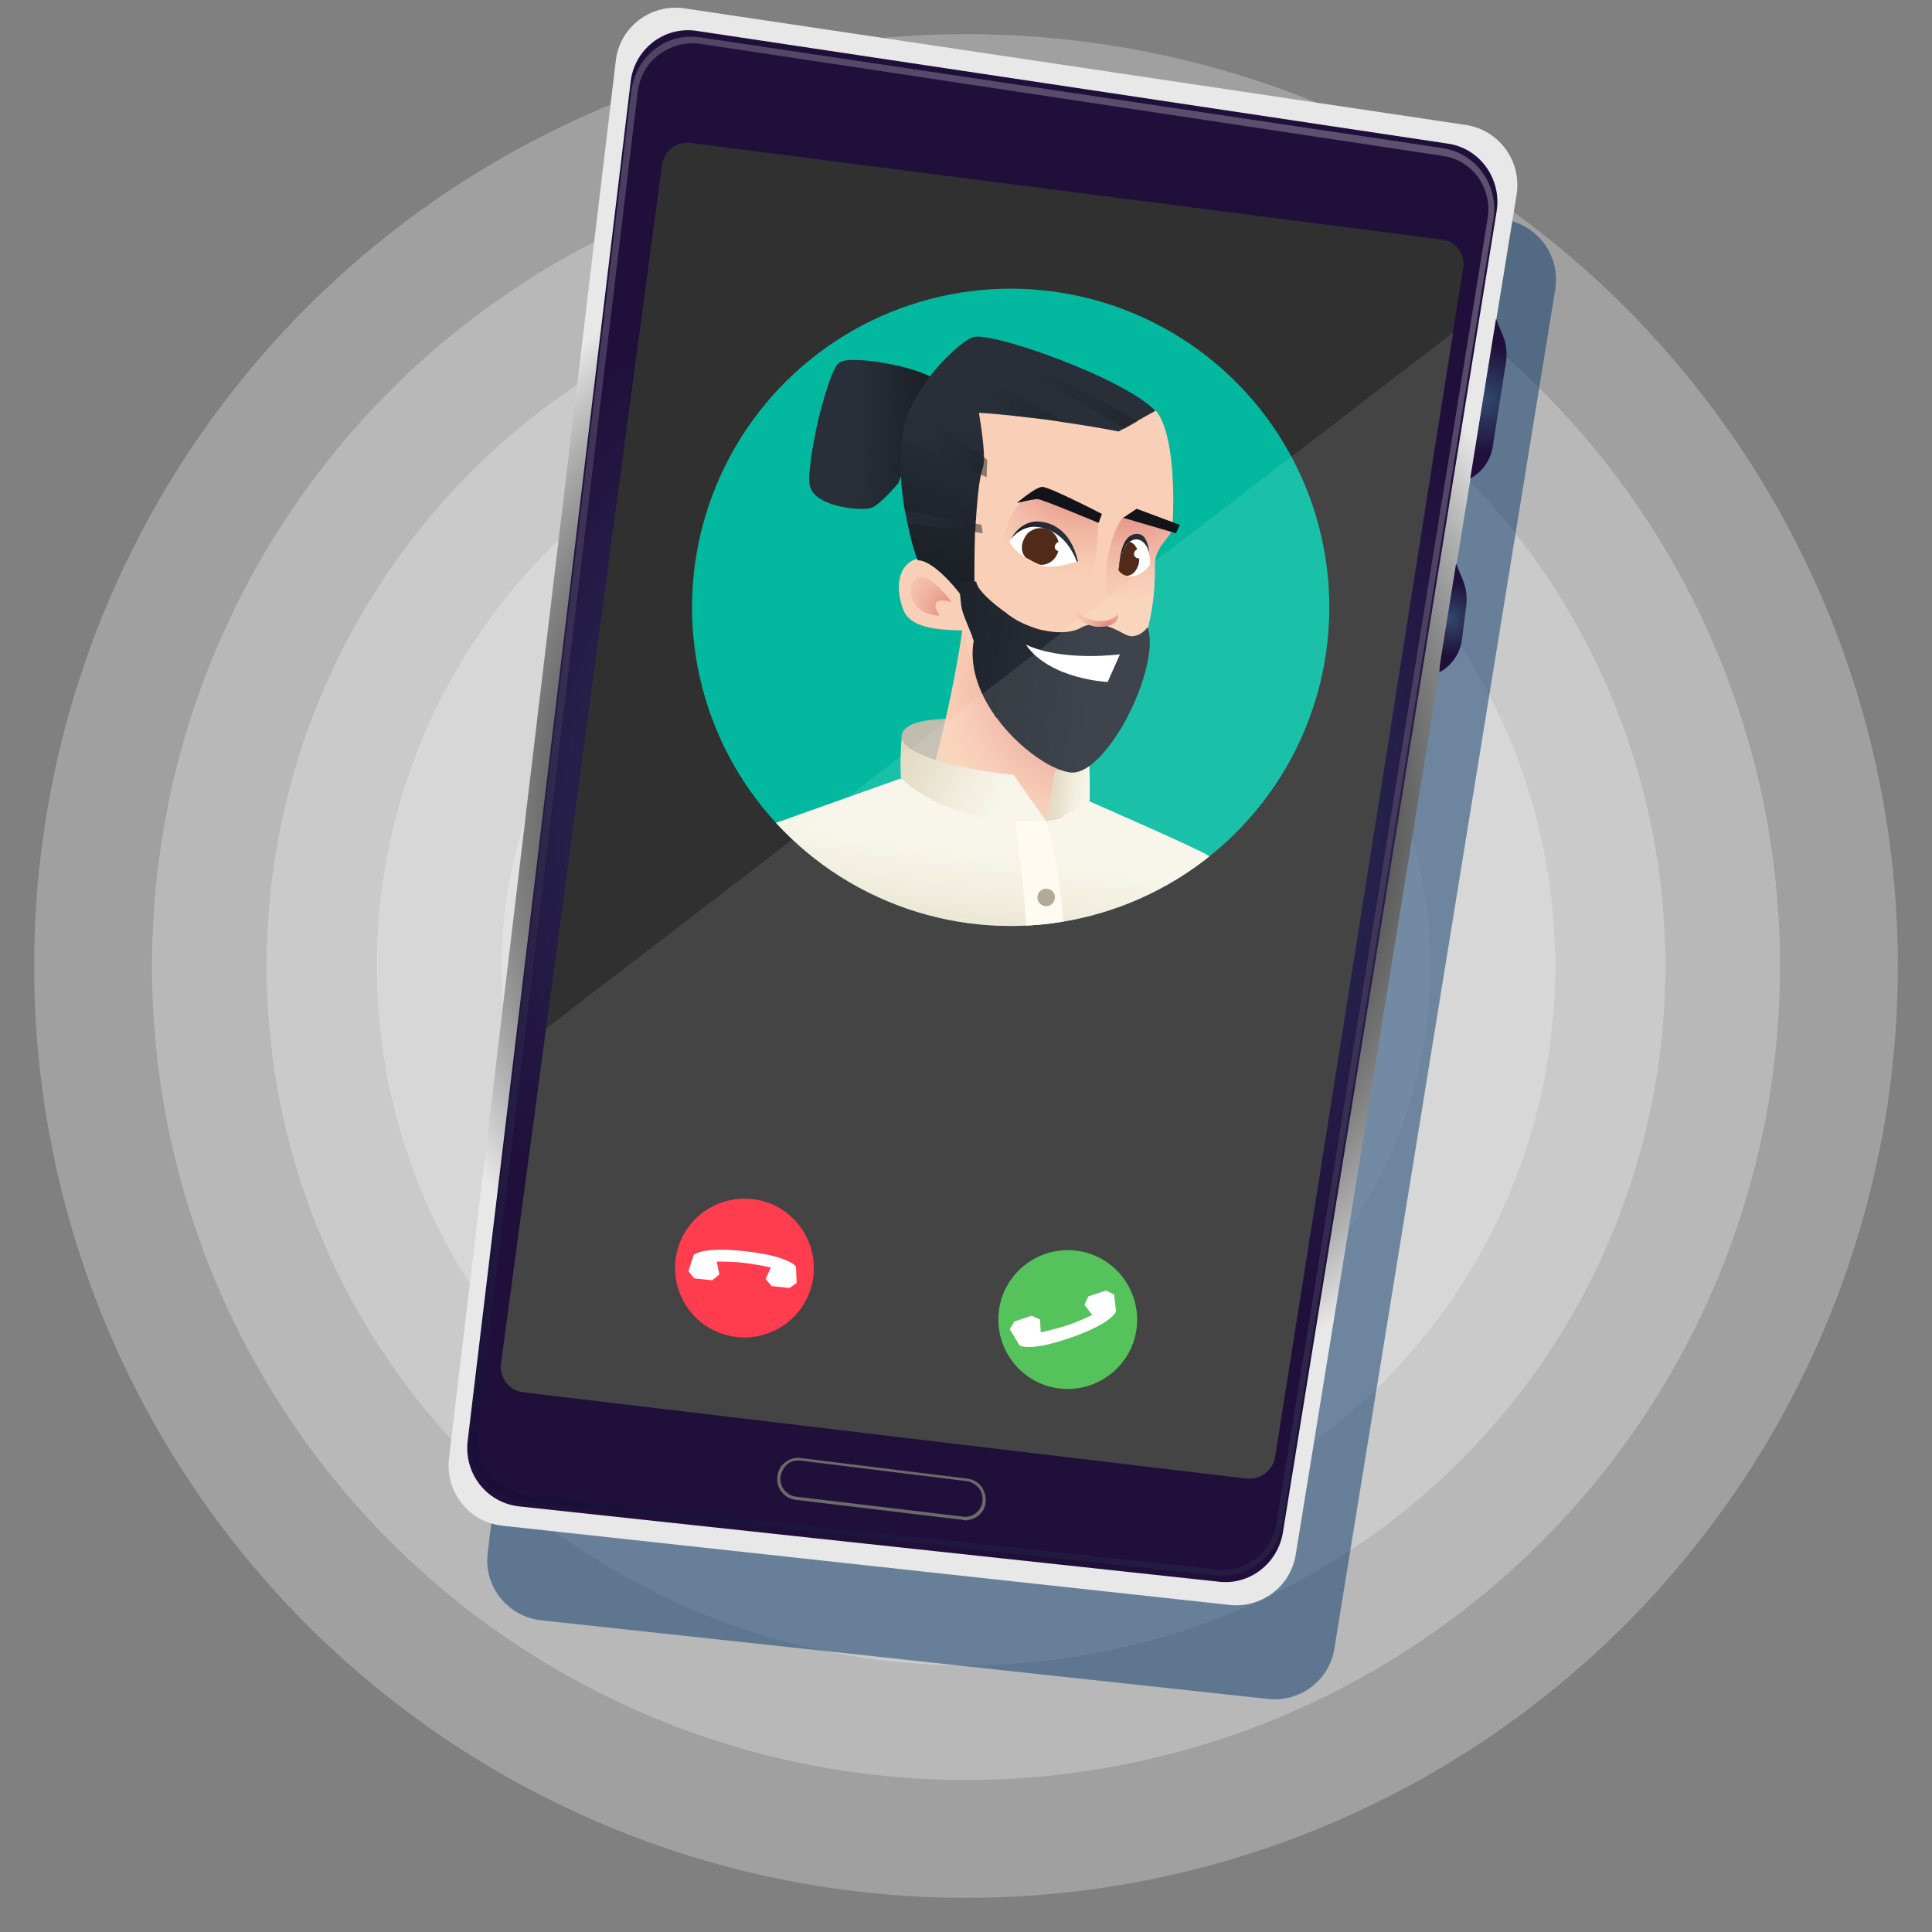
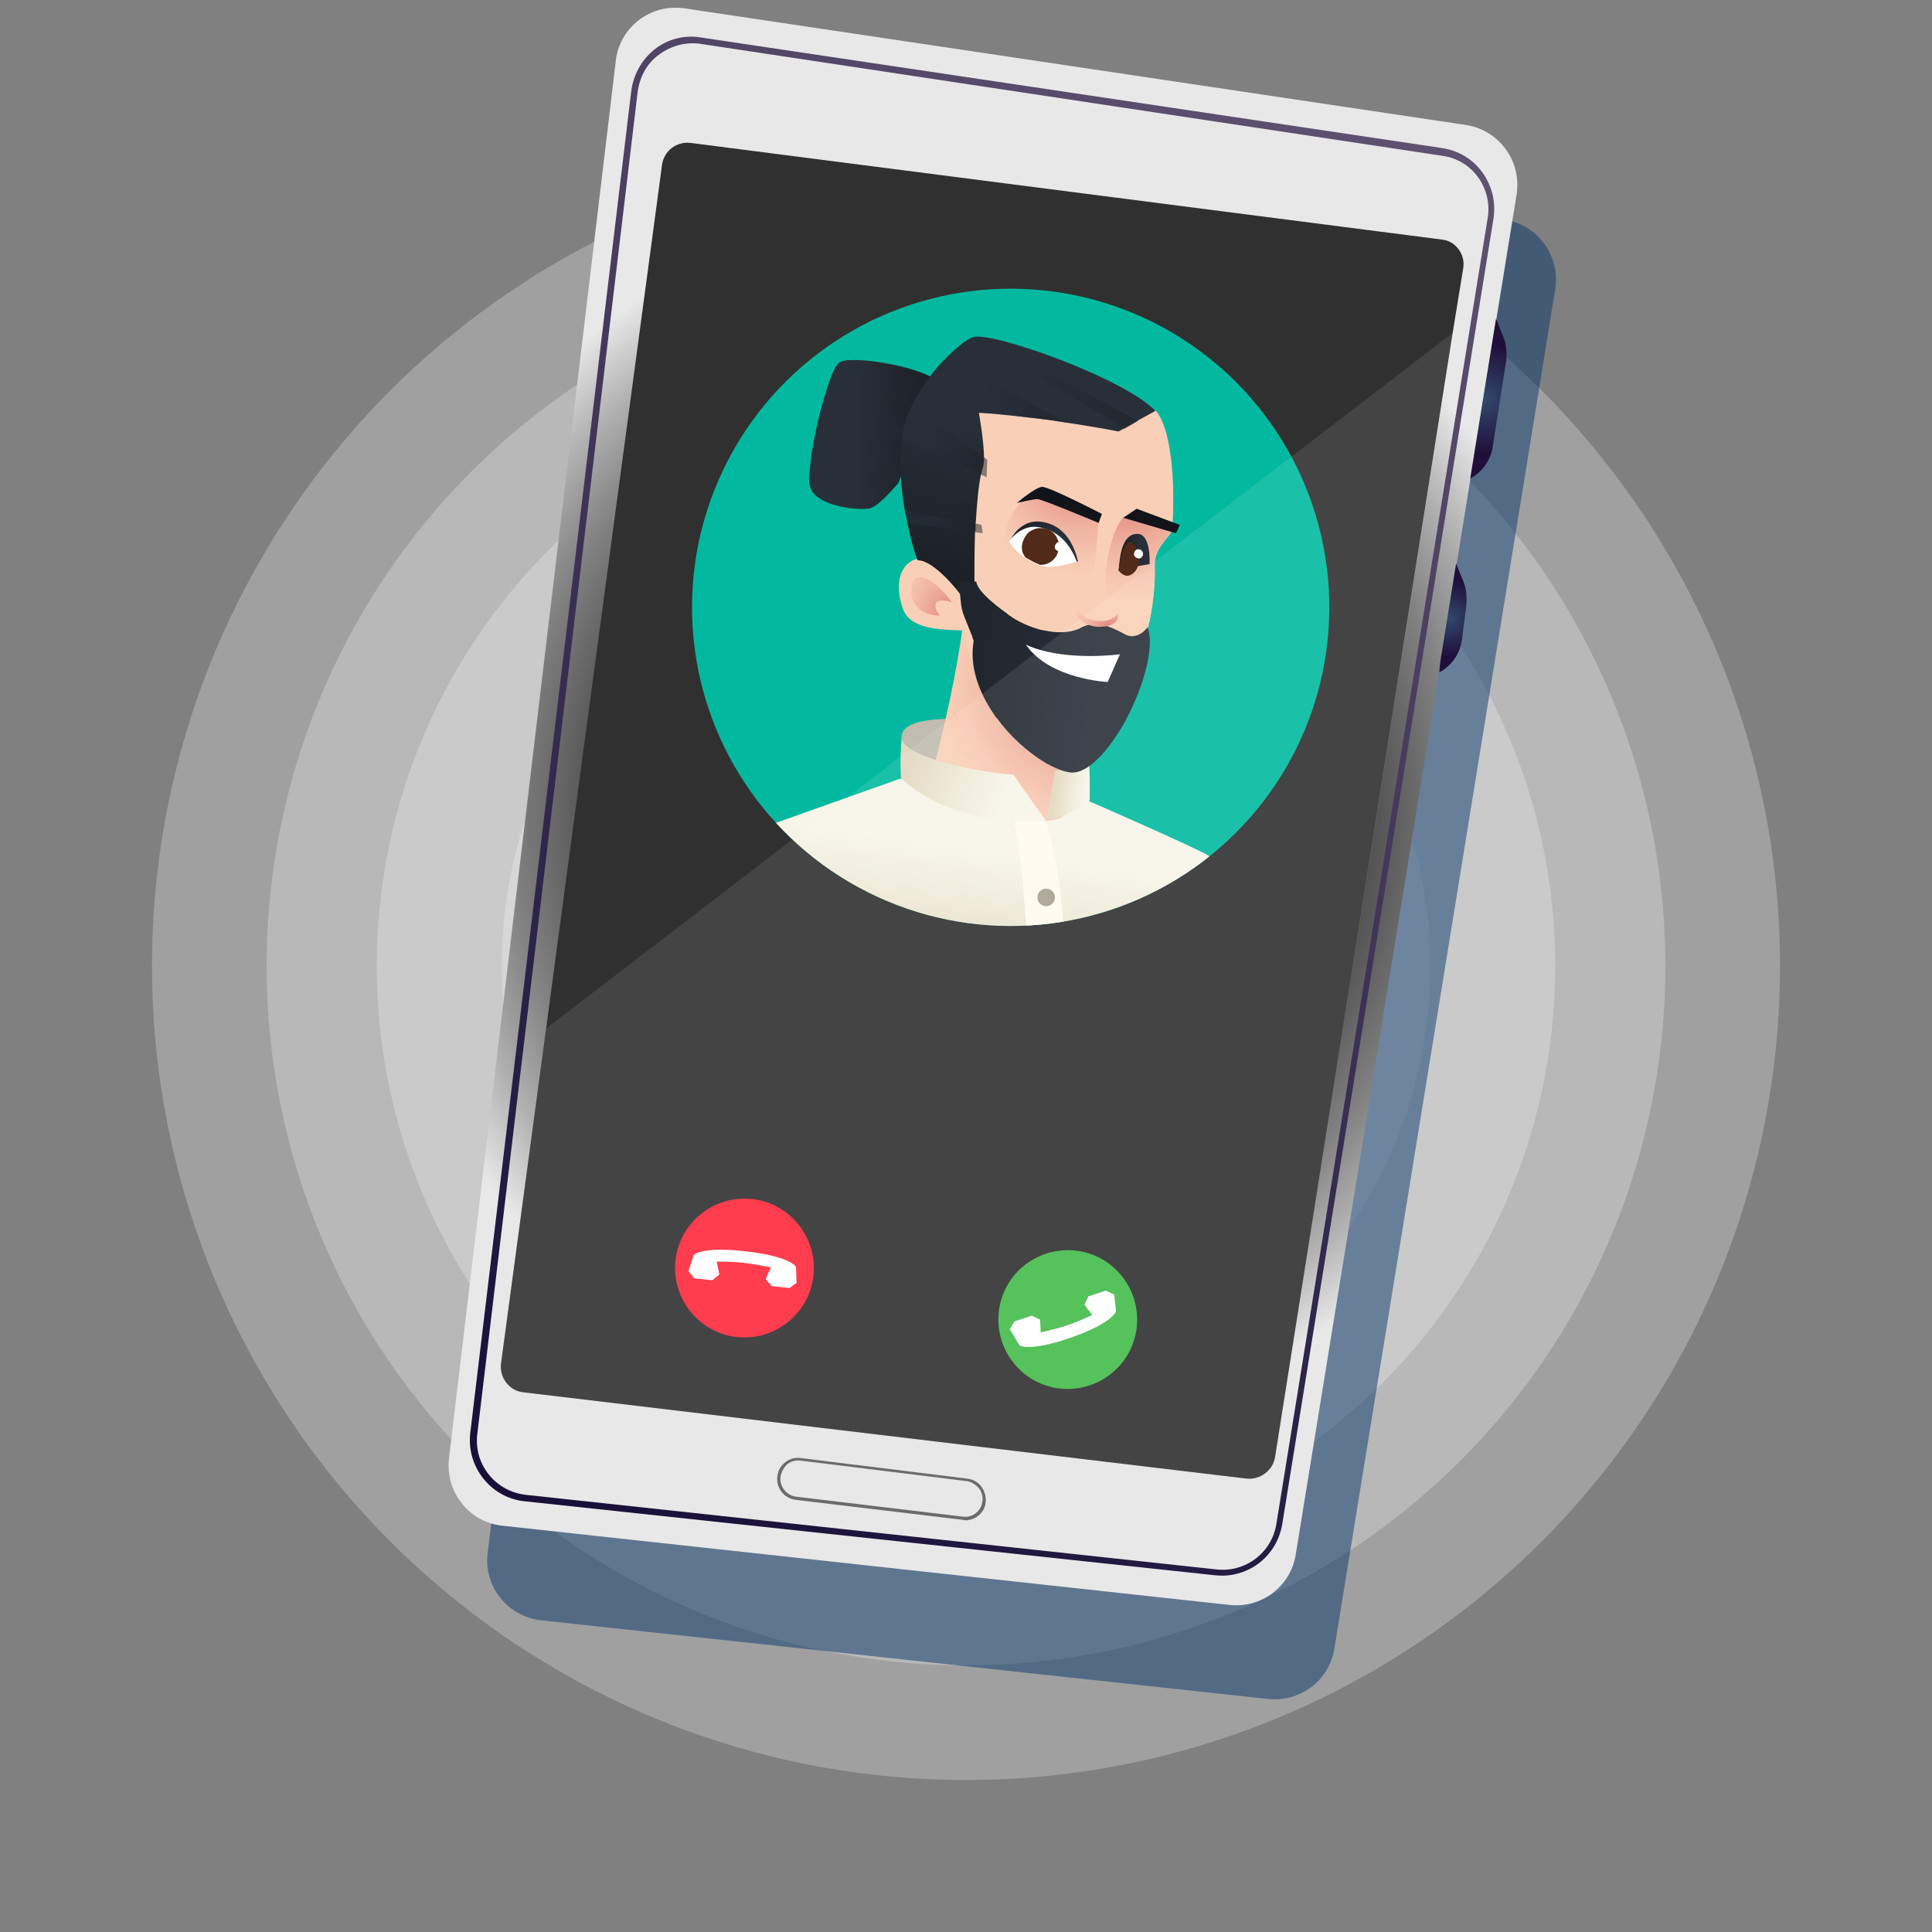
<svg xmlns="http://www.w3.org/2000/svg" xmlns:xlink="http://www.w3.org/1999/xlink" version="1.1" id="Calque_1" x="0px" y="0px" viewBox="0 0 300 300" style="enable-background:new 0 0 300 300;" xml:space="preserve">
  <rect x="0" y="0" width="300" height="300" fill="#808080" stroke="none" />
  <style type="text/css">
	.st0{opacity:0.25;fill-rule:evenodd;clip-rule:evenodd;fill:#FFFFFF;enable-background:new    ;}
	.st1{opacity:0.5;fill-rule:evenodd;clip-rule:evenodd;fill:#07346B;}
	.st2{fill-rule:evenodd;clip-rule:evenodd;fill:url(#SVGID_1_);}
	.st3{fill-rule:evenodd;clip-rule:evenodd;fill:url(#SVGID_00000070077439770046321040000007493375438074730638_);}
	.st4{fill:url(#SVGID_00000069384907713513767400000011144968218942989244_);}
	.st5{fill-rule:evenodd;clip-rule:evenodd;fill:#303030;}
	.st6{fill:#6B6B6B;}
	.st7{fill-rule:evenodd;clip-rule:evenodd;fill:url(#SVGID_00000115483913138189966170000002844922428731337622_);}
	.st8{fill-rule:evenodd;clip-rule:evenodd;fill:url(#SVGID_00000083773819754735885460000008548452972827927711_);}
	.st9{fill-rule:evenodd;clip-rule:evenodd;fill:#43BB4A;}
	.st10{fill-rule:evenodd;clip-rule:evenodd;fill:#FF283B;}
	.st11{fill-rule:evenodd;clip-rule:evenodd;fill:#FFFFFF;}
	.st12{clip-path:url(#SVGID_00000124843578330280890500000014819748736308450195_);}
	.st13{fill:url(#SVGID_00000075869321660040227170000001239288762176172699_);}
	.st14{opacity:0.2;}
	.st15{fill:url(#SVGID_00000133506167719052910810000015851702870892121783_);}
	.st16{fill:url(#SVGID_00000111185523633797142940000013694769469302758787_);}
	.st17{fill:url(#SVGID_00000151536319810998249080000003734803858965439130_);}
	.st18{fill:url(#SVGID_00000175292705559682186550000008656172897489632182_);}
	.st19{fill:#C0BCAE;}
	.st20{fill:url(#SVGID_00000000185290852364167270000000114545857583261073_);}
	.st21{fill:#FFFBEE;}
	.st22{fill:#A7A18E;}
	.st23{fill:#F9D0B7;}
	.st24{fill:url(#SVGID_00000056423574025038184960000005685324251296759443_);}
	.st25{fill:url(#SVGID_00000119801230782418131010000001457525425472338313_);}
	.st26{fill:url(#SVGID_00000116206998870800457110000008932246758363746481_);}
	.st27{fill:url(#SVGID_00000149370544727194820410000003100468418384211894_);}
	.st28{fill:#FFFFFF;}
	.st29{fill:url(#SVGID_00000090258677204630161420000015105256990257310648_);}
	.st30{fill:#512A1A;}
	.st31{fill:#12141A;}
	.st32{fill:url(#SVGID_00000121977979888884664620000009409096982917092497_);}
	.st33{fill:url(#SVGID_00000099640718886506260900000005968093639004173496_);}
	.st34{fill:url(#SVGID_00000173155296013201161060000010923642732422823609_);}
	.st35{opacity:0.5;}
	.st36{fill:url(#SVGID_00000138562039619225015450000018252257900635204764_);}
	.st37{fill:url(#SVGID_00000164497482118817382290000009037943325703630230_);}
	.st38{fill:url(#SVGID_00000142149334577374152760000001696801454640074637_);}
	.st39{fill:url(#SVGID_00000096055432107440861890000000726699710867751078_);}
	.st40{fill:url(#SVGID_00000158728605155886784790000016651787790249841045_);}
	.st41{fill:url(#SVGID_00000013886250506757038250000007025084106858735238_);}
	.st42{opacity:0.1;fill:#FFFFFF;}
</style>
  <g>
-     <circle class="st0" cx="150" cy="150" r="144.7" />
    <g id="Calque_1_00000122694751003137861210000005982612983095495608_">
      <g>
-         <circle class="st0" cx="150" cy="150" r="35.3" />
-         <circle class="st0" cx="150" cy="150" r="54.1" />
        <circle class="st0" cx="150" cy="150" r="72.1" />
        <circle class="st0" cx="150" cy="150" r="91.5" />
        <circle class="st0" cx="150" cy="150" r="108.6" />
        <circle class="st0" cx="150" cy="150" r="126.4" />
      </g>
    </g>
  </g>
  <g>
    <path class="st1" d="M75.7,241.4l25.9-217.1c0.5-5.3,5.4-9.1,10.7-8.3l121.3,18.1c5.2,0.8,8.7,5.6,7.9,10.8L207.2,256   c-0.8,5-5.4,8.4-10.4,7.8L84,251.6C78.9,251,75.2,246.5,75.7,241.4z" />
    <radialGradient id="SVGID_1_" cx="153.716" cy="374.12" r="97.695" gradientTransform="matrix(0.993 0.118 -0.118 0.993 44.239 -263.363)" gradientUnits="userSpaceOnUse">
      <stop offset="0" style="stop-color:#000000" />
      <stop offset="0.148" style="stop-color:#040404" />
      <stop offset="0.279" style="stop-color:#0E0E0E" />
      <stop offset="0.404" style="stop-color:#212121" />
      <stop offset="0.526" style="stop-color:#3A3A3A" />
      <stop offset="0.644" style="stop-color:#5B5B5B" />
      <stop offset="0.761" style="stop-color:#848484" />
      <stop offset="0.873" style="stop-color:#B3B3B3" />
      <stop offset="0.983" style="stop-color:#E8E8E8" />
    </radialGradient>
    <path class="st2" d="M69.7,226.6L95.6,9.6c0.5-5.3,5.4-9.1,10.7-8.3l121.3,18.1c5.2,0.8,8.7,5.6,7.9,10.8l-34.3,211.2   c-0.8,5-5.4,8.4-10.4,7.8L77.9,236.9C72.8,236.3,69.2,231.7,69.7,226.6z" />
    <radialGradient id="SVGID_00000118385747434169862350000009626565914378758322_" cx="151.326" cy="373.838" r="94.999" gradientTransform="matrix(0.983 0.117 -0.118 0.993 48.084 -262.627)" gradientUnits="userSpaceOnUse">
      <stop offset="0" style="stop-color:#31486D" />
      <stop offset="0.951" style="stop-color:#200F3B" />
    </radialGradient>
-     <path style="fill-rule:evenodd;clip-rule:evenodd;fill:url(#SVGID_00000118385747434169862350000009626565914378758322_);" d="   M72.6,223.9l25.3-211c0.5-5.2,5.2-8.9,10.3-8.1l116.6,17.5c5,0.7,8.4,5.5,7.6,10.5L199.2,238c-0.8,4.8-5.2,8.2-10,7.6L80.5,233.9   C75.6,233.3,72.1,228.9,72.6,223.9z" />
    <g>
      <linearGradient id="SVGID_00000101794636952077031100000006875317411753471382_" gradientUnits="userSpaceOnUse" x1="43.15" y1="135.708" x2="298.365" y2="135.708" gradientTransform="matrix(0.521 -0.853 0.853 0.521 -56.424 200.449)">
        <stop offset="0" style="stop-color:#170F38" />
        <stop offset="1" style="stop-color:#5F5271" />
      </linearGradient>
      <path style="fill:url(#SVGID_00000101794636952077031100000006875317411753471382_);" d="M191.5,244.5c-0.9,0.2-1.9,0.2-2.9,0.1    L81.3,233.1c-5.1-0.6-8.8-5.3-8.3-10.4l0,0l25-208.4c0.3-2.6,1.6-5,3.6-6.6c2-1.6,4.6-2.3,7.1-1.9L224,23c2.5,0.4,4.7,1.7,6.2,3.8    c1.5,2.1,2.1,4.6,1.7,7.2l-32.8,202.7C198.4,240.8,195.3,243.8,191.5,244.5z M74.1,222.8c-0.5,4.6,2.8,8.7,7.4,9.3l107.4,11.6    c4.5,0.5,8.6-2.6,9.3-7.1l32.8-202.7c0.4-2.3-0.2-4.6-1.5-6.4c-1.3-1.8-3.3-3-5.5-3.3L108.7,6.8c-2.3-0.3-4.5,0.3-6.4,1.7    c-1.9,1.4-3,3.5-3.3,5.9L74.1,222.8L74.1,222.8z" />
    </g>
    <path class="st5" d="M227.2,41.7l-1.6,9.8L198,226.2c-0.3,2.1-2.3,3.6-4.4,3.4L81.3,216.2c-2.2-0.2-3.8-2.3-3.5-4.5l7-52l18-134.1   c0.3-2.2,2.3-3.7,4.5-3.4l116.6,15C226,37.4,227.6,39.5,227.2,41.7z" />
    <g>
      <path class="st6" d="M150.5,236c-0.3,0.1-0.7,0.1-1,0l-25.9-3.1c-1.8-0.2-3.1-1.8-2.9-3.6l0,0c0.1-0.9,0.5-1.7,1.2-2.2    c0.7-0.6,1.6-0.8,2.4-0.7l25.9,3.2c0.9,0.1,1.8,0.6,2.3,1.4c0.5,0.8,0.7,1.7,0.5,2.6C152.8,234.8,151.7,235.8,150.5,236z     M121.2,229.3L121.2,229.3c-0.2,1.5,0.9,2.9,2.4,3.1l25.9,3.1c1.4,0.2,2.7-0.7,3-2.1c0.2-0.8,0-1.6-0.4-2.2    c-0.5-0.6-1.2-1.1-1.9-1.2l-25.9-3.2c-0.7-0.1-1.5,0.1-2.1,0.6C121.7,227.9,121.3,228.6,121.2,229.3z" />
    </g>
    <radialGradient id="SVGID_00000056415361139200375960000015084922189060330151_" cx="202.197" cy="251.344" r="8.974" gradientTransform="matrix(0.983 -0.185 0.185 0.983 -14.68 -147.713)" gradientUnits="userSpaceOnUse">
      <stop offset="0" style="stop-color:#31486D" />
      <stop offset="0.951" style="stop-color:#200F3B" />
    </radialGradient>
    <path style="fill-rule:evenodd;clip-rule:evenodd;fill:url(#SVGID_00000056415361139200375960000015084922189060330151_);" d="   M232.3,49.5l1.1,2.7c0.5,1.2,0.6,2.5,0.5,3.7l-2.1,13.4c-0.3,2.1-1.6,4-3.5,5l0,0L232.3,49.5z" />
    <radialGradient id="SVGID_00000031893320637514512090000005906932417857130154_" cx="190.48" cy="283.83" r="6.138" gradientTransform="matrix(0.983 -0.185 0.185 0.983 -14.68 -147.713)" gradientUnits="userSpaceOnUse">
      <stop offset="0" style="stop-color:#31486D" />
      <stop offset="0.951" style="stop-color:#200F3B" />
    </radialGradient>
    <path style="fill-rule:evenodd;clip-rule:evenodd;fill:url(#SVGID_00000031893320637514512090000005906932417857130154_);" d="   M226.1,87.5l1.1,2.7c0.5,1.2,0.6,2.5,0.5,3.7l-0.7,5.5c-0.3,2.1-1.6,4-3.5,5l0.1-1.3L226.1,87.5z" />
    <g>
	</g>
    <path class="st9" d="M176.5,206.2c-0.7,5.9-6.1,10.1-12,9.4c-5.9-0.7-10.1-6.1-9.4-12c0.7-5.9,6.1-10.1,12-9.4   C173,194.9,177.2,200.3,176.5,206.2z" />
    <path class="st10" d="M126.3,198.2c-0.7,5.9-6.1,10.1-12,9.4s-10.1-6.1-9.4-12c0.7-5.9,6.1-10.1,12-9.4   C122.8,186.9,127,192.3,126.3,198.2z" />
    <path class="st11" d="M158.3,208.9c0,0,1.4,1.1,8-1.2c6.6-2.3,7-4.1,7-4.1l-0.3-2.6l-1.3-0.6l-2.7,0.9l-0.6,1.3l1.2,1.6   c-2.8,1.3-3.9,1.6-3.9,1.6s-1.1,0.4-4.1,1.1l-0.1-2l-1.3-0.6l-2.7,0.9l-0.7,1.2L158.3,208.9z" />
    <path class="st11" d="M123.6,196.7c0,0-0.8-1.6-7.8-2.4c-7-0.8-8.1,0.6-8.1,0.6l-0.8,2.5l0.9,1.1l2.8,0.3l1.1-0.9l-0.4-2   c3.1,0,4.2,0.2,4.2,0.2s1.2,0.1,4.2,0.7l-0.8,1.8l0.9,1.1l2.8,0.3l1.1-0.8L123.6,196.7z" />
    <g>
      <defs>
        <ellipse id="SVGID_188_" transform="matrix(0.418 -0.908 0.908 0.418 5.686 197.445)" cx="157" cy="94.3" rx="49.5" ry="49.5" />
      </defs>
      <use xlink:href="#SVGID_188_" style="overflow:visible;fill:#02B99F;" />
      <clipPath id="SVGID_00000160893348846958049620000009088918489245726338_">
        <use xlink:href="#SVGID_188_" style="overflow:visible;" />
      </clipPath>
      <g style="clip-path:url(#SVGID_00000160893348846958049620000009088918489245726338_);">
        <linearGradient id="SVGID_00000029768245146633925190000012549949382973486756_" gradientUnits="userSpaceOnUse" x1="133.04" y1="70.204" x2="115.701" y2="72.371" gradientTransform="matrix(0.991 0.137 -0.137 0.991 22.302 -20.227)">
          <stop offset="0" style="stop-color:#1B2026" />
          <stop offset="0.661" style="stop-color:#292F39" />
        </linearGradient>
        <path style="fill:url(#SVGID_00000029768245146633925190000012549949382973486756_);" d="M145.5,59.1l-0.8,2.1l-1,2.7l-1.4,3.8     l-0.6,1.5l-0.3,0.9l-0.9,2.3l-1,2.6c0,0-2.9,3.5-4.3,3.9c-0.7,0.2-2.8,0.2-4.9-0.3c-1.2-0.3-2.4-0.7-3.3-1.4     c-0.6-0.4-1-1-1.2-1.6c-0.2-0.6-0.2-1.8,0-3.2c0.1-0.6,0.1-1.2,0.2-1.8c0.4-2.3,0.9-5.1,1.6-7.5c0.3-1,0.5-1.9,0.8-2.7     c0.7-2.3,1.5-4,2.1-4.2C132.4,55.2,142.5,56.8,145.5,59.1z" />
        <g class="st14">
          <linearGradient id="SVGID_00000119831430983716909290000002219284794001085115_" gradientUnits="userSpaceOnUse" x1="115.261" y1="74.073" x2="130.931" y2="74.073" gradientTransform="matrix(0.991 0.137 -0.137 0.991 22.302 -20.227)">
            <stop offset="0.339" style="stop-color:#292F39" />
            <stop offset="1" style="stop-color:#1B2026" />
          </linearGradient>
          <path style="fill:url(#SVGID_00000119831430983716909290000002219284794001085115_);" d="M125.8,72.4l15.9-3.2l0.6-1.5      l-16.2,2.9C126,71.2,125.9,71.8,125.8,72.4z" />
          <linearGradient id="SVGID_00000062165112824650920340000016722655060373832369_" gradientUnits="userSpaceOnUse" x1="117.153" y1="78.096" x2="130.354" y2="78.096" gradientTransform="matrix(0.991 0.137 -0.137 0.991 22.302 -20.227)">
            <stop offset="0.339" style="stop-color:#292F39" />
            <stop offset="1" style="stop-color:#1B2026" />
          </linearGradient>
          <path style="fill:url(#SVGID_00000062165112824650920340000016722655060373832369_);" d="M130.4,78.6l10.2-6.2l0.9-2.3      l-14.3,7.1C127.9,77.9,129.1,78.3,130.4,78.6z" />
          <linearGradient id="SVGID_00000127025379804992712200000008643635670723605657_" gradientUnits="userSpaceOnUse" x1="115.834" y1="65.959" x2="132.451" y2="65.959" gradientTransform="matrix(0.991 0.137 -0.137 0.991 22.302 -20.227)">
            <stop offset="0.339" style="stop-color:#292F39" />
            <stop offset="1" style="stop-color:#1B2026" />
          </linearGradient>
          <path style="fill:url(#SVGID_00000127025379804992712200000008643635670723605657_);" d="M144.7,61.2l-0.2,0l-16-0.9      c-0.3,0.8-0.5,1.8-0.8,2.7l16.2-0.7l-0.2,1.5L144.7,61.2z" />
        </g>
        <linearGradient id="SVGID_00000066496326472436341030000016667816936071233153_" gradientUnits="userSpaceOnUse" x1="148.984" y1="123.074" x2="148.984" y2="152.316" gradientTransform="matrix(0.991 0.137 -0.137 0.991 22.302 -20.227)">
          <stop offset="0.334" style="stop-color:#F7F5E8" />
          <stop offset="0.575" style="stop-color:#F0ECDB" />
          <stop offset="0.956" style="stop-color:#E1D8BF" />
        </linearGradient>
        <path style="fill:url(#SVGID_00000066496326472436341030000016667816936071233153_);" d="M188,133.5c0-0.3-0.1-0.5-0.3-0.6     c0,0,0,0,0,0c-1.4-1-18.6-8.5-18.6-8.5l-29.3-3.5l-28.1,10c-0.1,0-0.2,0.1-0.2,0.1c-0.8,1.7-1.7,4-2.7,6.7l18.4,2.6l2.7,0.4     l50.2,7l4.4,0.6l6.5,0.9C190.3,141.8,189.2,136.3,188,133.5z" />
        <path class="st19" d="M169,117.4c0.1-4.2-29.8-9.1-29-2.7c0.1,0.6,0.5,4.1,1,4.6C145.6,124.4,168.7,126.1,169,117.4z" />
        <radialGradient id="SVGID_00000183938125405018752460000009934701758443000237_" cx="162.719" cy="105.302" r="23.756" gradientTransform="matrix(0.991 0.137 -0.137 0.991 22.302 -20.227)" gradientUnits="userSpaceOnUse">
          <stop offset="0" style="stop-color:#DB6D6A" />
          <stop offset="0.274" style="stop-color:#E69286" />
          <stop offset="0.58" style="stop-color:#F0B4A1" />
          <stop offset="0.833" style="stop-color:#F7C8B1" />
          <stop offset="1" style="stop-color:#F9D0B7" />
        </radialGradient>
        <path style="fill:url(#SVGID_00000183938125405018752460000009934701758443000237_);" d="M150.2,89.1c-0.3,13.1-6,33-6,33     s15.1,5.6,18.2,5.4c3.1-0.3,3.1-1.3,3.1-1.3s-1.2-12.8-1.6-17C163.4,105.1,151.5,89.3,150.2,89.1z" />
        <path class="st21" d="M165.3,145.4l-5.9-0.8c-0.9-14.3-2.1-17.8-2.1-17.8l5,0.6C163.9,132,164.8,138.3,165.3,145.4z" />
        <path class="st22" d="M161.1,139.2c-0.1,0.7,0.4,1.4,1.2,1.5c0.7,0.1,1.4-0.4,1.5-1.2c0.1-0.7-0.4-1.4-1.2-1.5     C161.9,137.9,161.2,138.4,161.1,139.2z" />
        <path class="st23" d="M140.2,94.5c1,3,5.1,3.3,9.4,3.4c1.1,8.1,9.6,19.3,18.3,17.7c4.3-0.6,8.8-9.7,10.6-19.2     c0.6-2.9,0.9-5.9,0.8-8.7c0-2.8,2.4-4.2,2.7-5.5c0-0.2,0.1-0.6,0.1-1.1c0.2-3.5,0.3-13.8-2.6-17.3c0,0-29.9-6.5-31.2-3.1     c-1.2,3.4,0.7,31.1,0.7,31.1s-4.3-5.8-7-4.9C139.3,88,139.1,91.5,140.2,94.5z" />
        <radialGradient id="SVGID_00000170969348635091749990000018132033844942510779_" cx="156.734" cy="70.73" r="20.925" gradientTransform="matrix(0.991 0.137 -0.137 0.991 22.302 -20.227)" gradientUnits="userSpaceOnUse">
          <stop offset="0" style="stop-color:#DB6D6A" />
          <stop offset="0.244" style="stop-color:#E69286" />
          <stop offset="0.516" style="stop-color:#F0B4A1" />
          <stop offset="0.742" style="stop-color:#F7C8B1" />
          <stop offset="0.89" style="stop-color:#F9D0B7" />
        </radialGradient>
        <path style="fill:url(#SVGID_00000170969348635091749990000018132033844942510779_);" d="M170.5,81.2c0.1,2.5-0.8,10.4-1.9,11.9     c-1.1,1.6-12.1-1.7-12.9-6.1c-0.8-4.4,2.3-9.2,4-10C161.4,76.3,169.5,79.3,170.5,81.2z" />
        <radialGradient id="SVGID_00000011032459958647654300000015029208794261938834_" cx="164.595" cy="72.159" r="22.339" gradientTransform="matrix(0.991 0.137 -0.137 0.991 22.302 -20.227)" gradientUnits="userSpaceOnUse">
          <stop offset="0" style="stop-color:#DB6D6A" />
          <stop offset="0.244" style="stop-color:#E69286" />
          <stop offset="0.516" style="stop-color:#F0B4A1" />
          <stop offset="0.742" style="stop-color:#F7C8B1" />
          <stop offset="0.89" style="stop-color:#F9D0B7" />
        </radialGradient>
        <path style="fill:url(#SVGID_00000011032459958647654300000015029208794261938834_);" d="M172.9,95.9l5.6,0.5     c0.6-2.9,0.9-5.9,0.8-8.7c0-2.8,2.4-4.2,2.7-5.5c0-0.2,0.1-0.6,0.1-1.1l-7.7-0.8c-1.3,1.6-2.5,5.1-2.7,9.1     C171.6,93.4,172.9,95.9,172.9,95.9z" />
        <linearGradient id="SVGID_00000090990892779576331300000005638837026992018824_" gradientUnits="userSpaceOnUse" x1="149.456" y1="55.798" x2="144.173" y2="92.237" gradientTransform="matrix(0.991 0.137 -0.137 0.991 22.302 -20.227)">
          <stop offset="0.339" style="stop-color:#292F39" />
          <stop offset="1" style="stop-color:#1B2026" />
        </linearGradient>
        <path style="fill:url(#SVGID_00000090990892779576331300000005638837026992018824_);" d="M179.4,63.8l-2.7,1.5l-2.1,1.2l-0.9,0.5     c0,0-3.5-0.7-8.3-1.4l0,0c-2.3-0.4-5-0.7-7.7-1c-1.9-0.2-3.8-0.4-5.7-0.5c0,0,0.8,4.4,0.8,7.1c0,0.6-0.1,1.2-0.2,1.5     c-0.1,0.3-0.2,0.7-0.3,1.1c-0.4,1.9-0.6,4.6-0.8,7.5c0,0.5,0,0.9-0.1,1.4c-0.2,6.2,0,12.6,0,12.6l-2.5-3.3c0,0-3.8-5-6.4-5     c-0.5-1.2-1.1-3.3-1.6-5.8c-0.1-0.6-0.2-1.2-0.4-1.9c-0.6-3.5-0.9-7.4-0.5-10.9c0.1-0.4,0.1-0.8,0.2-1.3c0.2-1.3,0.7-2.6,1.3-3.9     c1.2-2.6,3-5.1,4.8-7c0.2-0.2,0.5-0.5,0.7-0.7c0.9-0.9,1.8-1.7,2.6-2.3c0.1-0.1,0.2-0.1,0.3-0.2c0.4-0.3,0.8-0.5,1.1-0.6     C153.4,51.2,174.6,58.7,179.4,63.8z" />
        <linearGradient id="SVGID_00000017478788107613369410000007015310139688611201_" gradientUnits="userSpaceOnUse" x1="-1170.86" y1="-576.676" x2="-1160.216" y2="-576.676" gradientTransform="matrix(-1 -1.697242e-02 -1.697242e-02 1 -1013.056 640.835)">
          <stop offset="0.339" style="stop-color:#292F39" />
          <stop offset="1" style="stop-color:#1B2026" />
        </linearGradient>
        <path style="fill:url(#SVGID_00000017478788107613369410000007015310139688611201_);" d="M156.8,84.1c0.6,1.1,2.1,1.8,3.7,2.6     c0.7,0.4,5.1,0.2,6.9,0.5c-1.2-5.2-4.4-6.1-6-6.2C159.8,80.8,157.8,81.8,156.8,84.1z" />
        <path class="st28" d="M161.5,87.8L161.5,87.8c-0.4-0.2-0.8-0.3-1.3-0.6c-1.6-0.8-2.9-2-3.5-3.1c0.8-1.3,2.5-2.4,4.1-2.3     c1.5,0.1,4.7,0.9,6.4,5.4C166.3,87.5,163.4,88.4,161.5,87.8z" />
        <linearGradient id="SVGID_00000151540831274149211290000008073141669395634079_" gradientUnits="userSpaceOnUse" x1="-1182.054" y1="-575.196" x2="-1177.209" y2="-575.196" gradientTransform="matrix(-1 -1.697242e-02 -1.697242e-02 1 -1013.056 640.835)">
          <stop offset="0.339" style="stop-color:#292F39" />
          <stop offset="1" style="stop-color:#1B2026" />
        </linearGradient>
        <path style="fill:url(#SVGID_00000151540831274149211290000008073141669395634079_);" d="M178.5,87.6c0,0,0.3-4.7-1.9-4.7     c-2.3,0-2.7,3.2-2.9,5.7C175.8,88,178.5,87.6,178.5,87.6z" />
-         <path class="st28" d="M173.7,88.6c0.3,0.4,0.7,0.7,1.2,0.8c1.2,0.4,2.8-0.4,3.7-1.8c0.1-3.1-1.6-4.3-2.8-3.7     c-0.1,0.1-0.3,0.1-0.4,0.2C174.4,84.8,174.1,86.3,173.7,88.6z" />
        <path class="st30" d="M158.7,84.6c-0.1,0.8,0.1,1.5,0.6,2c0.7,0.4,1.4,0.8,2.2,1.1c1.5,0.1,2.8-1.1,2.9-2.6c0.2-1.6-1-3-2.5-3.1     c-0.4,0-0.8,0-1.1,0.1c-0.5,0.2-1,0.4-1.3,0.8C159.1,83.4,158.8,84,158.7,84.6z" />
        <path class="st30" d="M173.7,88.6c0.3,0.4,0.7,0.7,1.2,0.8c0,0,0.1,0,0.1,0c1,0,1.9-1.2,1.9-2.6c0-1.3-0.6-2.4-1.5-2.7     c-0.2,0.1-0.3,0.3-0.5,0.5c-0.6,0.8-0.9,2-1.2,3.8C173.7,88.4,173.7,88.5,173.7,88.6z" />
        <path class="st31" d="M171.1,79.8l-0.5,1.4c0,0-8.8-3.7-9.5-3.7c-0.7,0-3.2,0.6-3.2,0.6s2.8-2.4,3.9-2.5     C162.8,75.5,171.1,79.8,171.1,79.8z" />
        <radialGradient id="SVGID_00000035518375232551088610000009610162170110415751_" cx="142.351" cy="97.619" r="12.633" gradientTransform="matrix(0.991 0.137 -0.137 0.991 22.302 -20.227)" gradientUnits="userSpaceOnUse">
          <stop offset="0" style="stop-color:#DB6D6A" />
          <stop offset="0.274" style="stop-color:#E69286" />
          <stop offset="0.58" style="stop-color:#F0B4A1" />
          <stop offset="0.833" style="stop-color:#F7C8B1" />
          <stop offset="1" style="stop-color:#F9D0B7" />
        </radialGradient>
        <path style="fill:url(#SVGID_00000035518375232551088610000009610162170110415751_);" d="M141.6,90.7c1.5-3.6,6.2,2.8,6.2,2.8     s-4.1-1.3-1.9,2.1C141.6,95.5,141.1,91.9,141.6,90.7z" />
        <polygon class="st31" points="174.4,80.4 176.5,79 183.2,81.5 182.6,82.8    " />
        <linearGradient id="SVGID_00000037680964117806402340000007785884075386351000_" gradientUnits="userSpaceOnUse" x1="-1070.493" y1="121.614" x2="-1064.199" y2="121.614" gradientTransform="matrix(-0.991 -0.137 -0.137 0.991 -874.315 -144.54)">
          <stop offset="0.182" style="stop-color:#F7F5E8" />
          <stop offset="0.483" style="stop-color:#F0ECDB" />
          <stop offset="0.956" style="stop-color:#E1D8BF" />
        </linearGradient>
        <path style="fill:url(#SVGID_00000037680964117806402340000007785884075386351000_);" d="M169,117.4c0.3,1.9,0.2,6.9,0.2,6.9     s-3.6,2.8-6.8,3c0.5-1.8,1.4-7.6,1.4-7.6S166.8,119.3,169,117.4z" />
        <linearGradient id="SVGID_00000054951336655788128290000007802730558105490831_" gradientUnits="userSpaceOnUse" x1="-1060.628" y1="125.591" x2="-1040.696" y2="120.796" gradientTransform="matrix(-0.991 -0.137 -0.137 0.991 -874.315 -144.54)">
          <stop offset="0.182" style="stop-color:#F7F5E8" />
          <stop offset="0.483" style="stop-color:#F0ECDB" />
          <stop offset="0.956" style="stop-color:#E1D8BF" />
        </linearGradient>
        <path style="fill:url(#SVGID_00000054951336655788128290000007802730558105490831_);" d="M162.4,127.4c0,0-4.5-6.2-5-7.1     c-3.6-0.2-16.4-2.2-17.4-5.6c-0.3,3.1-0.1,6.1-0.1,6.1S147.1,128.6,162.4,127.4z" />
        <path class="st28" d="M177.5,86.1c-0.1,0.4-0.4,0.7-0.8,0.6c-0.4-0.1-0.7-0.4-0.6-0.8c0.1-0.4,0.4-0.7,0.8-0.6     C177.3,85.4,177.5,85.7,177.5,86.1z" />
        <path class="st28" d="M165.2,85c-0.1,0.4-0.4,0.7-0.8,0.6c-0.4-0.1-0.7-0.4-0.6-0.8c0.1-0.4,0.4-0.7,0.8-0.6     C164.9,84.2,165.2,84.6,165.2,85z" />
        <g class="st35">
          <linearGradient id="SVGID_00000018208296258430674080000005994127023491505333_" gradientUnits="userSpaceOnUse" x1="136.13" y1="60.026" x2="164.707" y2="60.026" gradientTransform="matrix(0.991 0.137 -0.137 0.991 22.302 -20.227)">
            <stop offset="0.339" style="stop-color:#292F39" />
            <stop offset="1" style="stop-color:#1B2026" />
          </linearGradient>
          <path style="fill:url(#SVGID_00000018208296258430674080000005994127023491505333_);" d="M176.7,65.4l-2.1,1.2      c-4.5-2.8-16.8-10.2-25.1-13.3c0.1-0.1,0.2-0.1,0.3-0.2C159.3,55.5,173.8,63.7,176.7,65.4z" />
          <linearGradient id="SVGID_00000016779464414104099120000007140904152672049849_" gradientUnits="userSpaceOnUse" x1="133.32" y1="61.654" x2="153.617" y2="61.654" gradientTransform="matrix(0.991 0.137 -0.137 0.991 22.302 -20.227)">
            <stop offset="0.339" style="stop-color:#292F39" />
            <stop offset="1" style="stop-color:#1B2026" />
          </linearGradient>
          <path style="fill:url(#SVGID_00000016779464414104099120000007140904152672049849_);" d="M165.5,65.6c-2.3-0.4-5-0.7-7.7-1      l-11.5-8.4c0.2-0.2,0.5-0.5,0.7-0.7L165.5,65.6z" />
          <linearGradient id="SVGID_00000023262898196934586050000000507034311605851803_" gradientUnits="userSpaceOnUse" x1="128.821" y1="70.861" x2="142.653" y2="70.861" gradientTransform="matrix(0.991 0.137 -0.137 0.991 22.302 -20.227)">
            <stop offset="0.339" style="stop-color:#292F39" />
            <stop offset="1" style="stop-color:#1B2026" />
          </linearGradient>
          <path style="fill:url(#SVGID_00000023262898196934586050000000507034311605851803_);" d="M153.2,74.1l-0.9-0.4l-12.3-5.4      c0.1-0.4,0.1-0.8,0.2-1.3c0.2-1.3,0.7-2.6,1.3-3.9l11.3,7.9l0.5,0.4L153.2,74.1z" />
          <linearGradient id="SVGID_00000119815579969709973210000013149829760616783032_" gradientUnits="userSpaceOnUse" x1="130.813" y1="83.202" x2="143.195" y2="83.202" gradientTransform="matrix(0.991 0.137 -0.137 0.991 22.302 -20.227)">
            <stop offset="0.339" style="stop-color:#292F39" />
            <stop offset="1" style="stop-color:#1B2026" />
          </linearGradient>
          <path style="fill:url(#SVGID_00000119815579969709973210000013149829760616783032_);" d="M152.6,82.8l-11.7-1.6      c-0.1-0.6-0.2-1.2-0.4-1.9l11,2l0.9,0.2L152.6,82.8z" />
        </g>
        <g>
          <linearGradient id="SVGID_00000071524988410887561370000004531194187593995416_" gradientUnits="userSpaceOnUse" x1="587.458" y1="105.411" x2="634.842" y2="105.411" gradientTransform="matrix(-0.991 -0.137 -0.137 0.991 782.489 85.17)">
            <stop offset="0.339" style="stop-color:#292F39" />
            <stop offset="1" style="stop-color:#1B2026" />
          </linearGradient>
          <path style="fill:url(#SVGID_00000071524988410887561370000004531194187593995416_);" d="M148.9,90.3c0.5,5.1,0.1,3.6,1.9,8.1      c0.1,0.2,0.2,0.4,0.2,0.6c0.1,0.2,0.1,0.3,0.2,0.5c-0.7,3.8,0.7,7.9,3.2,11.5c0.1,0.2,0.2,0.4,0.4,0.5c2,2.8,4.7,5.2,7.3,6.8      c0.2,0.1,0.3,0.2,0.5,0.3c1.1,0.6,2.2,1.1,3.3,1.3c2.1,0.5,4.7-1.7,7-5c0.4-0.6,0.9-1.3,1.3-2c3.1-5.3,5.2-12.2,4-15.5      c-0.4,0.5-1,1.1-1.8,1.3c-0.2,0-0.4,0.1-0.6,0.1c-0.3,0-0.7-0.1-1.1-0.3c-2.4-1.3-4.7-2.3-7.1-0.9c-0.1,0-0.1,0.1-0.2,0.1      c-1.5,0.6-3.4,0.6-5.2,0.2c-0.2,0-0.4-0.1-0.6-0.1c-1.8-0.5-3.6-1.3-4.8-2.2c-0.2-0.1-0.3-0.2-0.5-0.4c-0.2-0.1-4.6-3.2-4.7-4.9      L148.9,90.3z" />
        </g>
        <path class="st28" d="M173.9,101.6l-1.9,4.3c0,0-9-0.4-12.7-5.8C165.1,102.8,173.9,101.6,173.9,101.6z" />
        <radialGradient id="SVGID_00000103227031550977919790000005922687528544341121_" cx="164.719" cy="96.385" r="7.382" gradientTransform="matrix(0.991 0.137 -0.137 0.991 22.302 -20.227)" gradientUnits="userSpaceOnUse">
          <stop offset="0" style="stop-color:#DB6D6A" />
          <stop offset="0.244" style="stop-color:#E69286" />
          <stop offset="0.516" style="stop-color:#F0B4A1" />
          <stop offset="0.742" style="stop-color:#F7C8B1" />
          <stop offset="0.89" style="stop-color:#F9D0B7" />
        </radialGradient>
        <path style="fill:url(#SVGID_00000103227031550977919790000005922687528544341121_);" d="M170.2,96.4c-1.5-0.2-2.7-1-2.9-1.9     c-0.1,0.1-0.1,0.3-0.2,0.4c-0.1,1.1,1.2,2.1,3,2.4c1.8,0.2,3.4-0.4,3.5-1.5c0-0.2,0-0.3,0-0.5C173.1,96.1,171.7,96.6,170.2,96.4z     " />
      </g>
    </g>
    <path class="st42" d="M225.7,51.6L198,226.2c-0.3,2.1-2.3,3.6-4.4,3.4L81.3,216.2c-2.2-0.2-3.8-2.3-3.5-4.5l7-52L225.7,51.6z" />
  </g>
</svg>